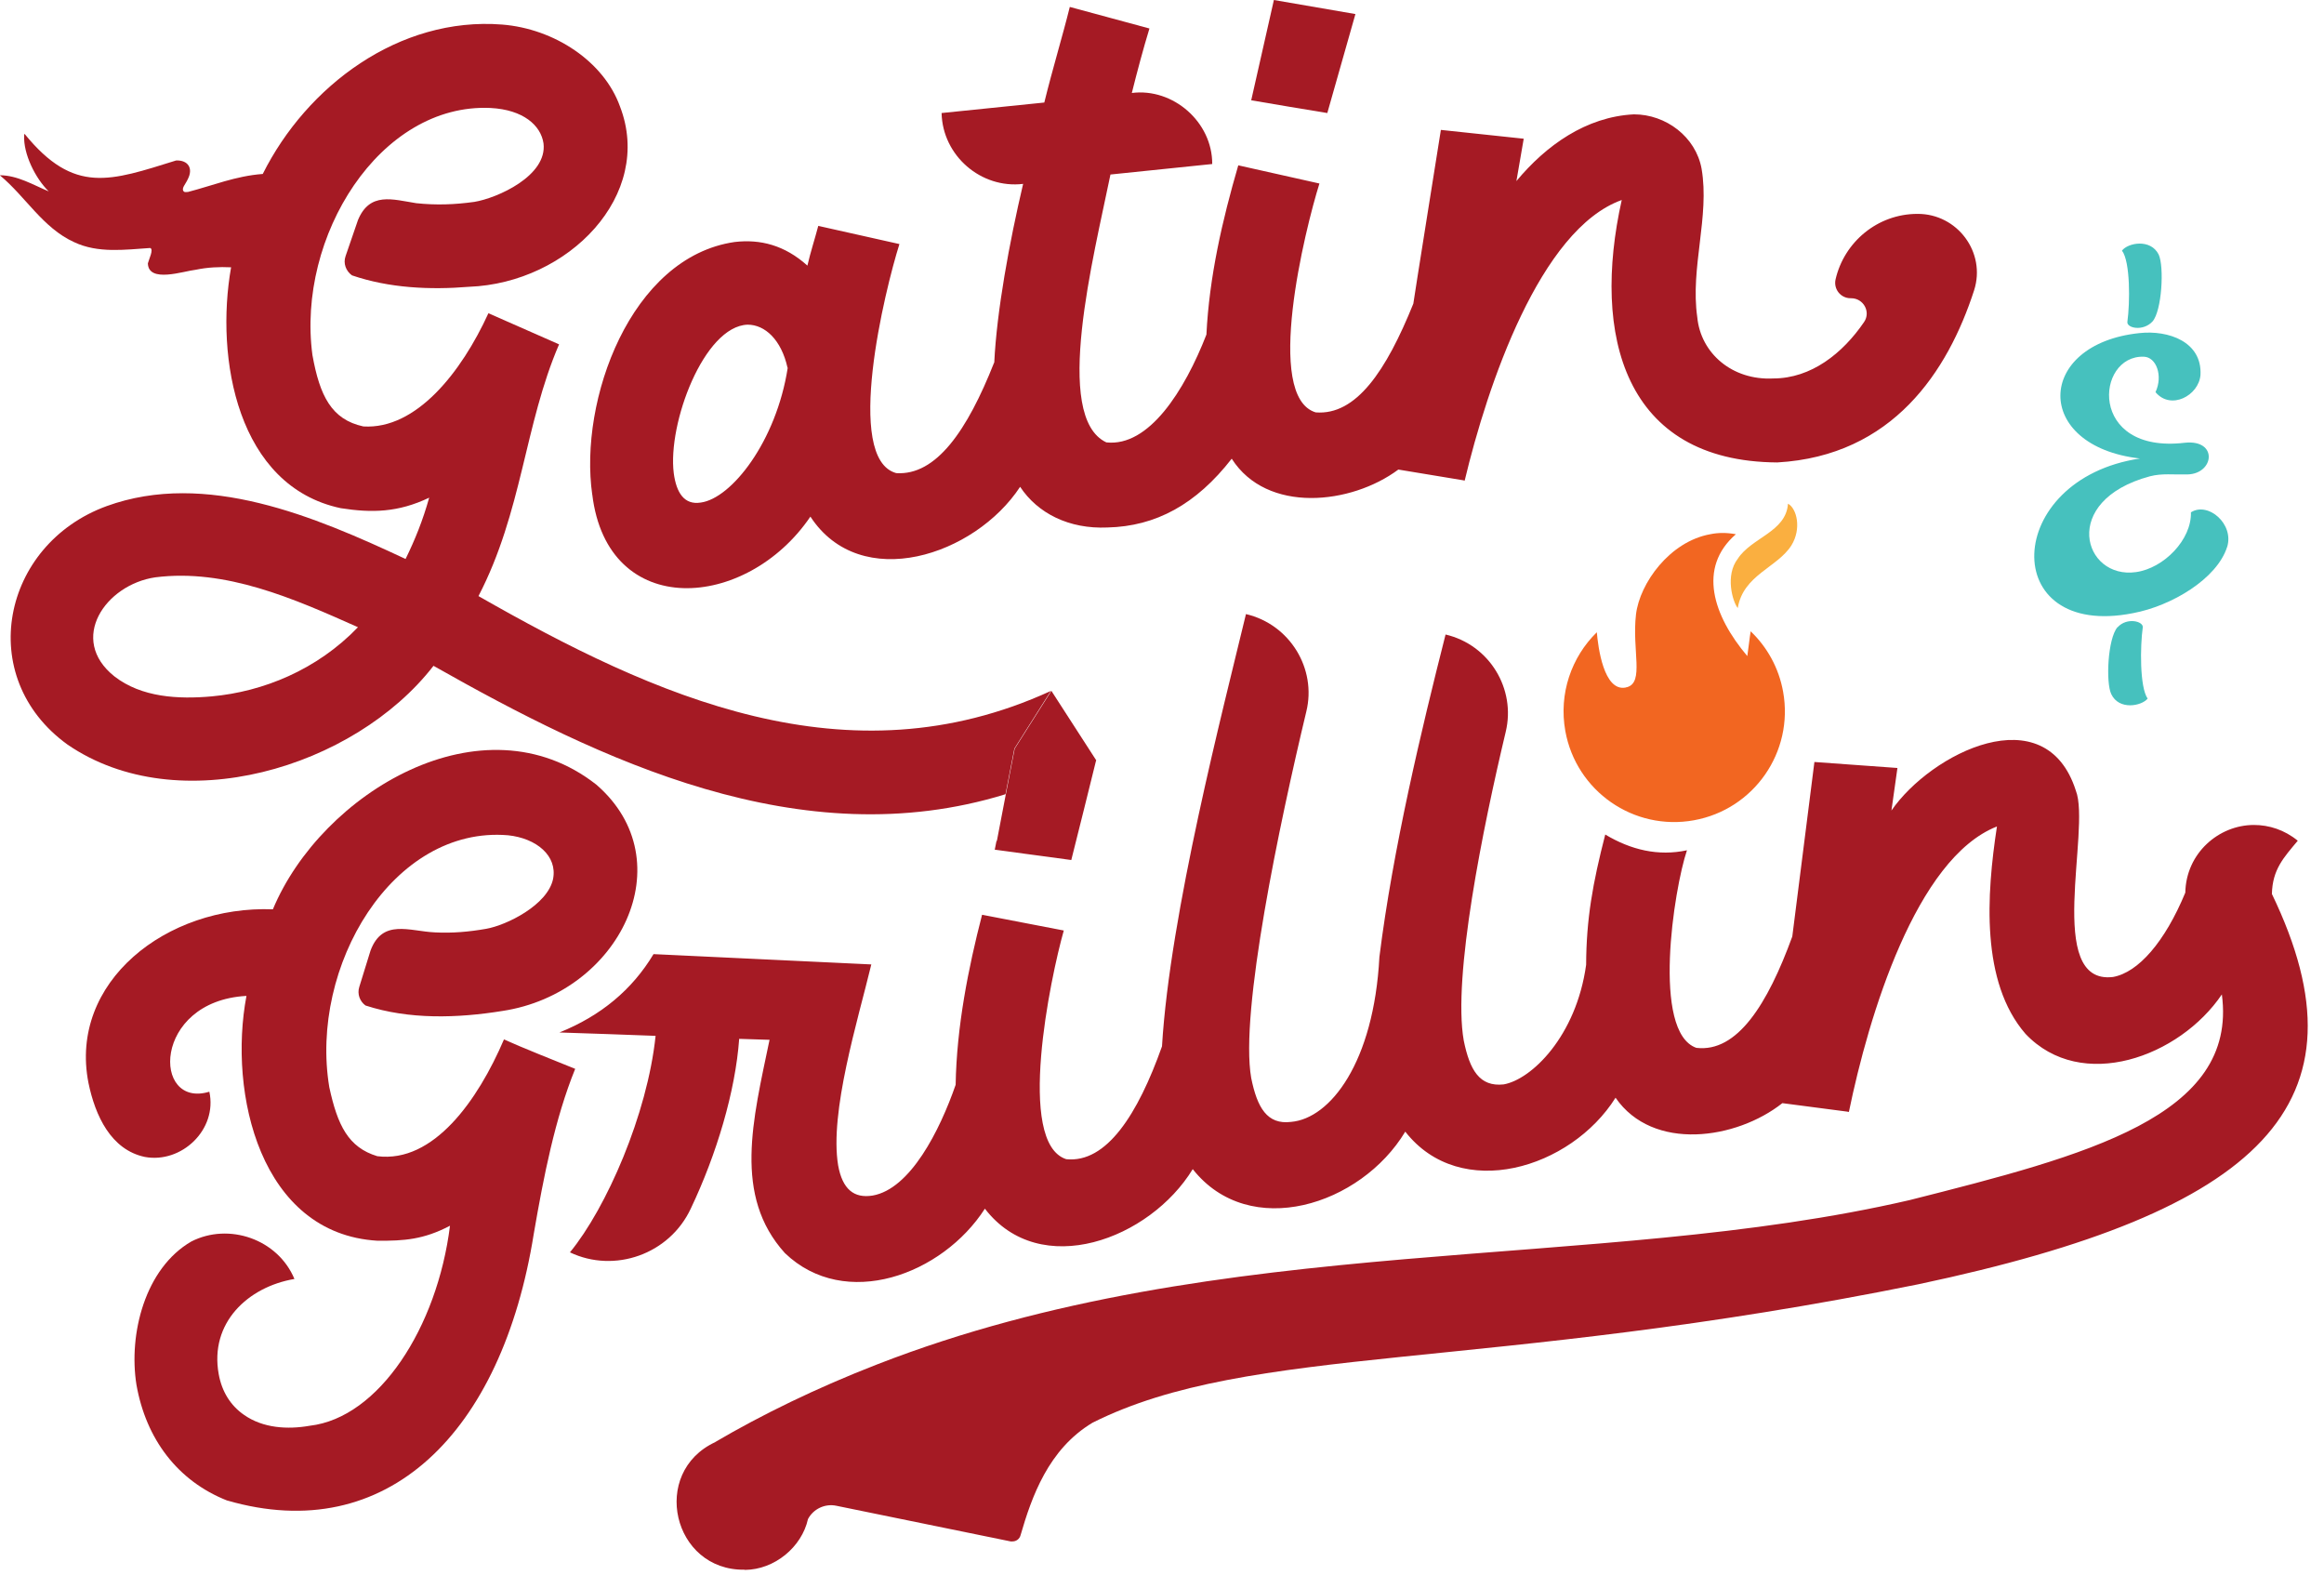
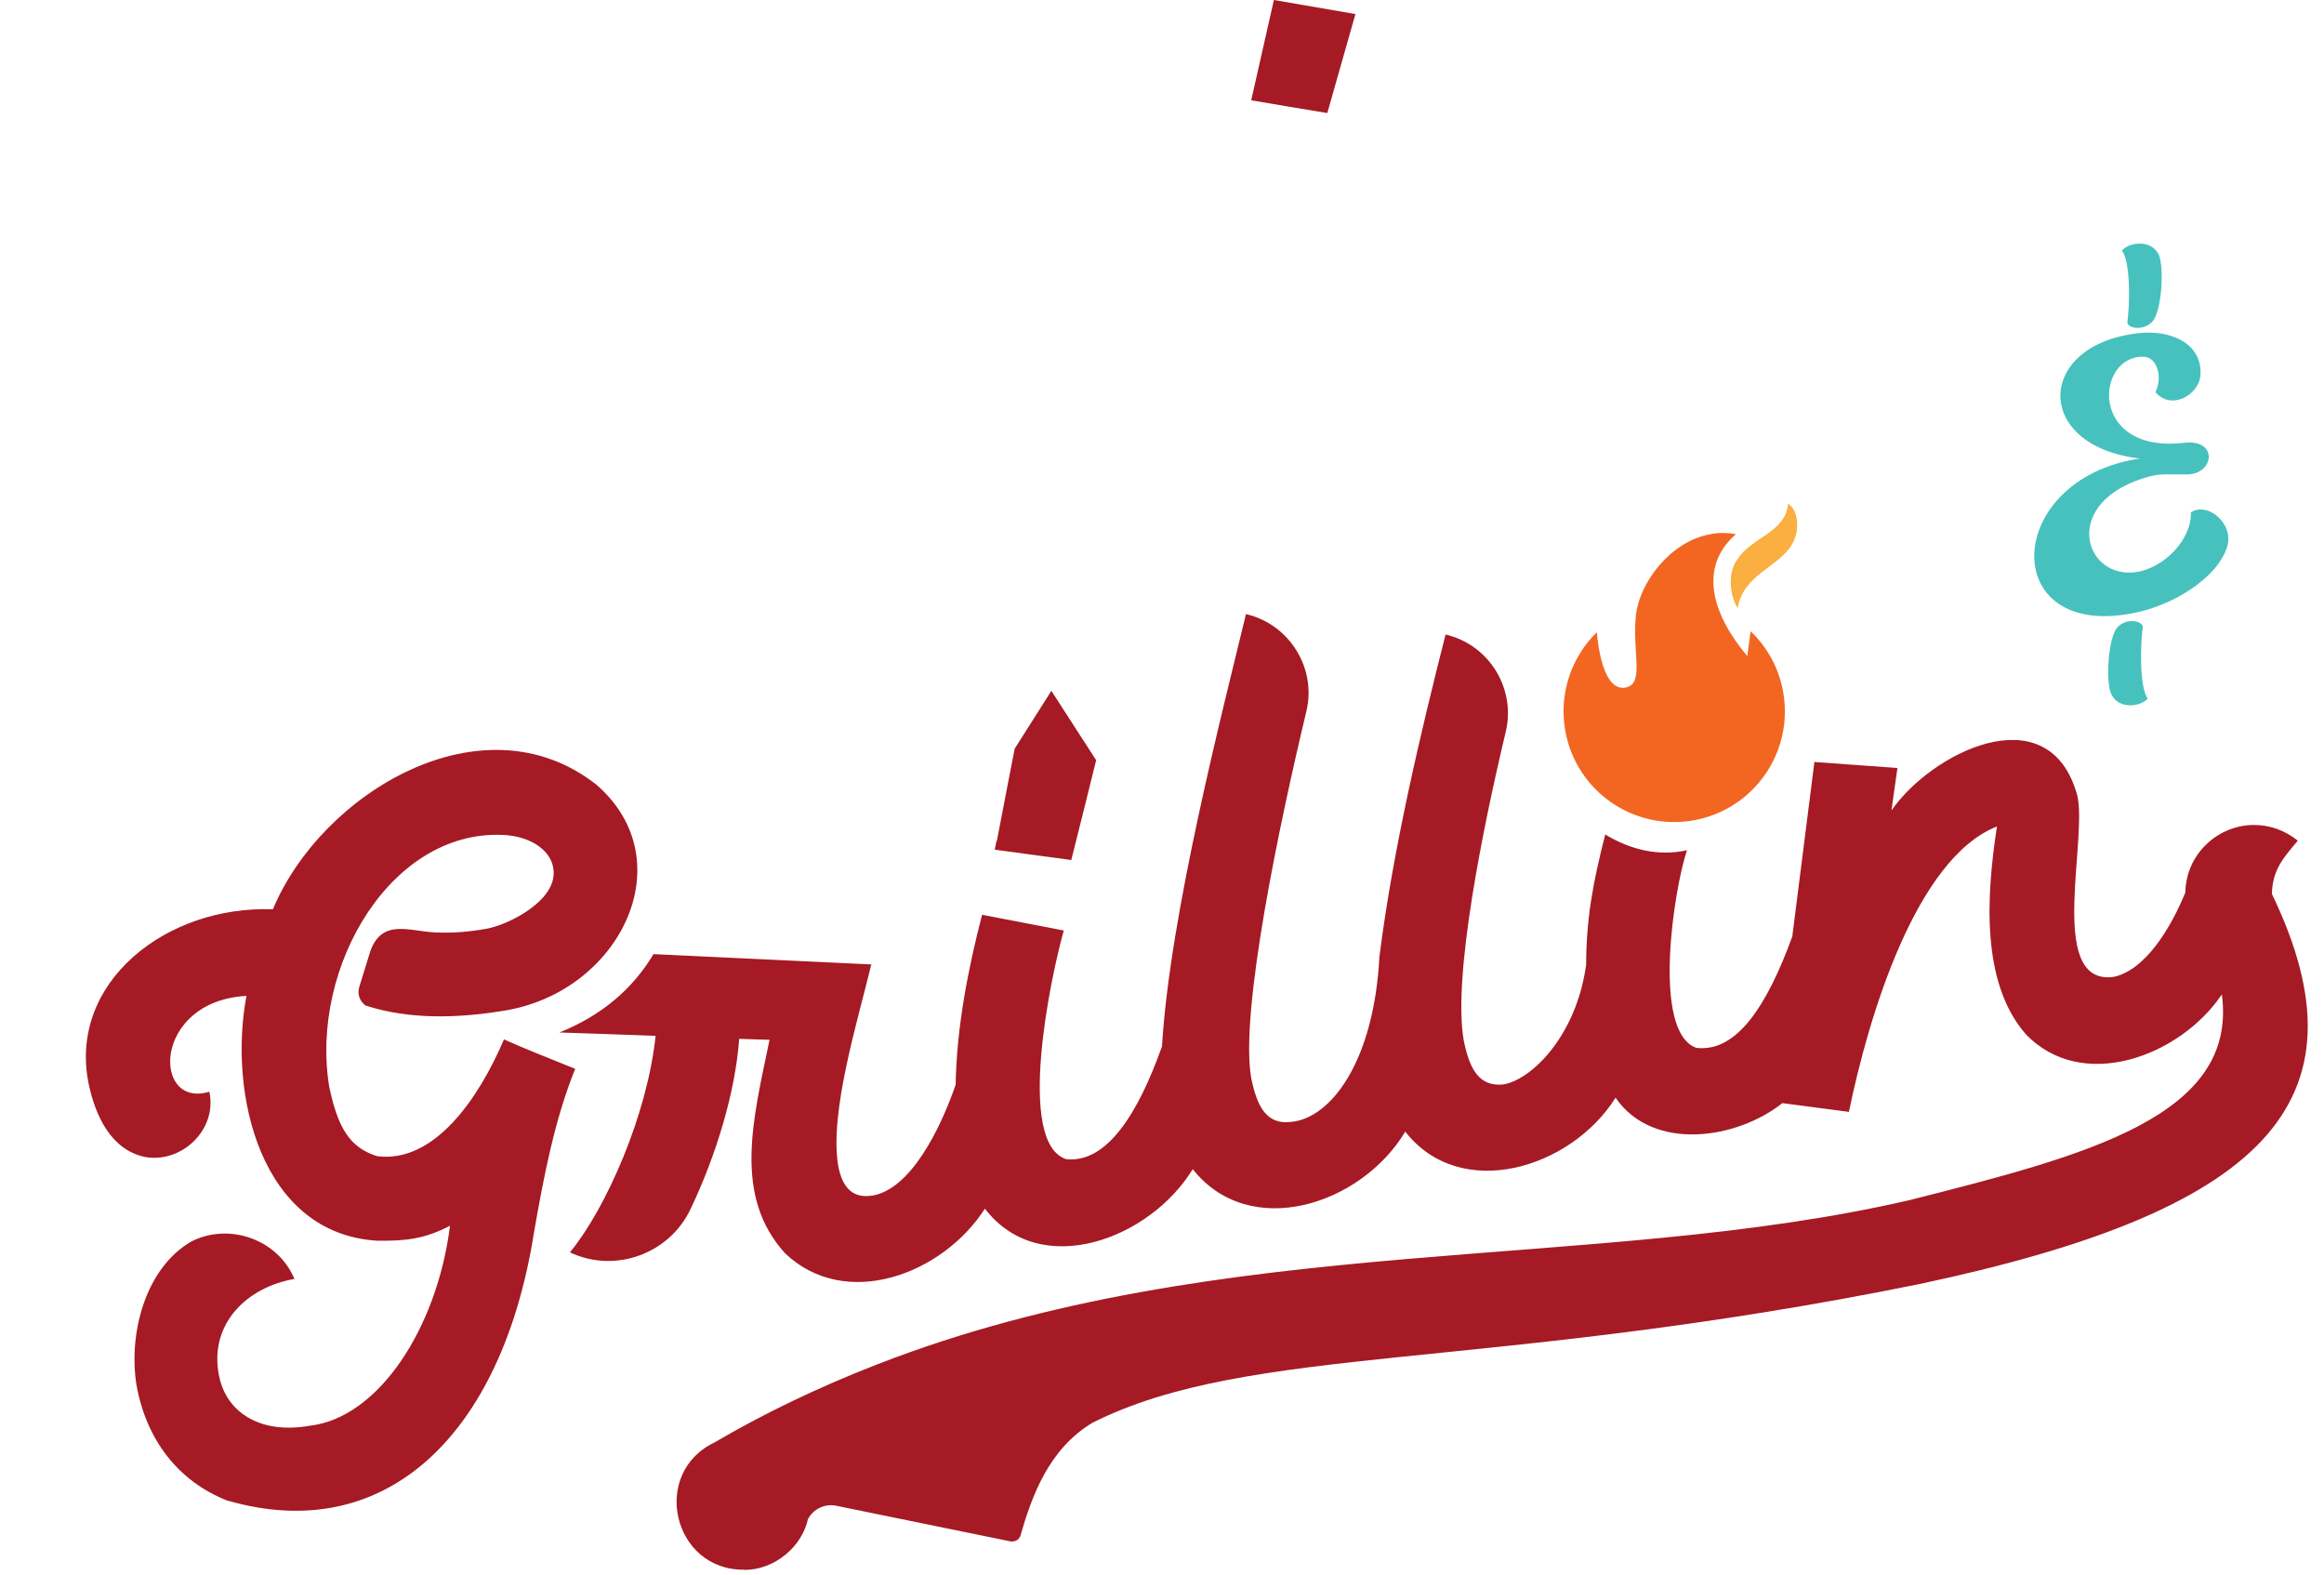
<svg xmlns="http://www.w3.org/2000/svg" width="124" height="84" viewBox="0 0 124 84" fill="none">
  <g clip-path="url(#clip0_1_268)">
    <path d="M118.83 29.18C118.29 30.88 115.86 32.33 113.81 32.71C106.6 34.14 106.85 25.56 114.18 24.46C108.44 23.8 108.61 18.35 114.15 17.77C115.7 17.6 117.5 18.23 117.41 20C117.32 21.11 115.82 21.9 115.01 20.92C115.42 20.04 115.05 19.05 114.39 19.03C111.8 18.93 111.4 24.23 116.57 23.62C118.36 23.43 118.15 25.28 116.71 25.31C115.98 25.33 115.36 25.24 114.71 25.41C109.88 26.71 111.16 30.92 113.97 30.52C115.46 30.31 116.94 28.79 116.9 27.33C117.82 26.75 119.22 27.96 118.83 29.19V29.18ZM114.85 17.15C114.34 17.7 113.45 17.5 113.51 17.16C113.65 16.15 113.67 13.95 113.22 13.37C113.54 12.95 114.75 12.72 115.18 13.58C115.48 14.23 115.35 16.58 114.85 17.15ZM112.99 33.46C113.48 32.92 114.37 33.14 114.33 33.47C114.19 34.46 114.16 36.65 114.59 37.27C114.26 37.67 113.06 37.9 112.65 37.03C112.35 36.41 112.46 34.07 112.98 33.46H112.99Z" fill="#46C1BE" />
-     <path d="M2.1 11.48C2.16 11.54 2.22 11.61 2.28 11.67C2.22 11.61 2.16 11.53 2.1 11.48Z" fill="#D40000" />
    <path d="M70.82 6.03C71.15 4.87 72 1.87 72.32 0.75L67.97 0L66.76 5.35C67.74 5.52 69.83 5.87 70.82 6.03Z" fill="#A51A24" />
-     <path d="M31.6 26.37C32.41 33.12 39.84 32.57 43.24 27.56C45.92 31.66 52.02 29.64 54.43 25.97C55.37 27.39 57.04 28.23 59.09 28.14C61.67 28.08 63.82 26.91 65.72 24.47C67.6 27.42 72.1 26.92 74.61 25.05L78.06 25.62L78.15 25.64C79.36 20.57 82.17 12.23 86.53 10.67C84.92 17.88 86.65 24.62 94.83 24.67C100.99 24.32 103.93 19.81 105.33 15.49C105.98 13.47 104.44 11.4 102.31 11.41C100.18 11.41 98.4 12.91 97.94 14.9C97.82 15.42 98.21 15.91 98.74 15.91C98.74 15.91 98.76 15.91 98.77 15.91C99.43 15.91 99.83 16.64 99.46 17.18C98.32 18.85 96.64 20.19 94.61 20.19C92.42 20.3 90.74 18.84 90.56 16.92C90.18 14.29 91.23 11.54 90.79 9C90.48 7.3 88.89 6.1 87.18 6.1C84.62 6.23 82.49 7.76 80.91 9.66C80.95 9.44 81.26 7.66 81.3 7.4L76.88 6.93C76.88 6.93 75.4 16.2 75.41 16.2C73.96 19.79 72.36 22.17 70.2 22C67.43 21.16 69.63 12.24 70.4 9.79L66.07 8.82C65.22 11.74 64.52 14.77 64.37 17.85C63.2 20.85 61.3 23.85 59.03 23.6C56.15 22.25 58.36 13.67 59.25 9.31L64.68 8.75C64.69 6.51 62.59 4.68 60.39 4.96C60.68 3.8 61 2.6 61.33 1.52L57.08 0.37C56.7 1.91 56.17 3.64 55.72 5.47L50.24 6.03C50.29 8.31 52.35 10.08 54.59 9.81C53.86 12.91 53.18 16.6 53.05 19.35H53.04C51.61 22.97 49.95 25.38 47.82 25.24C45.01 24.47 47.22 15.45 47.99 13.02L43.66 12.05C43.48 12.74 43.25 13.43 43.08 14.17C41.87 13.08 40.57 12.75 39.2 12.91C33.64 13.71 30.88 21.37 31.6 26.39V26.37ZM42.03 19.62C41.42 23.55 39.03 26.59 37.39 26.81C36.51 26.95 36.09 26.29 35.95 25.25C35.61 22.6 37.56 17.4 39.89 17.32C40.82 17.32 41.69 18.13 42.02 19.62H42.03Z" fill="#A51A24" />
-     <path d="M54.12 39.94L56.07 36.86C45.22 41.84 34.92 37.16 25.53 31.8C27.87 27.29 27.98 22.66 29.83 18.37C29.01 18.01 26.85 17.06 26.06 16.71C24.62 19.86 22.21 22.92 19.39 22.75C17.68 22.38 17.06 21.11 16.67 18.94C15.82 12.62 20.27 5.49 26.17 5.76C27.92 5.85 28.86 6.69 29 7.65C29.21 9.38 26.53 10.57 25.31 10.77C24.23 10.92 23.26 10.95 22.21 10.84C20.95 10.64 19.73 10.22 19.1 11.74L18.44 13.66C18.3 14.05 18.46 14.46 18.78 14.69C20.77 15.37 22.94 15.47 25.02 15.3C30.35 15.1 34.9 10.39 33.08 5.68C32.22 3.28 29.58 1.53 26.79 1.31C21.3 0.88 16.37 4.58 14.02 9.28C12.56 9.39 11.35 9.9 10.03 10.24C9.96 10.24 9.85 10.27 9.8 10.21C9.66 10.05 9.9 9.83 10.02 9.56C10.32 8.98 10.04 8.54 9.4 8.56C5.89 9.65 3.96 10.4 1.31 7.14C1.3 7.14 1.3 7.17 1.29 7.2C1.23 8.21 1.9 9.53 2.6 10.21C1.76 9.86 0.93 9.35 -0.01 9.35C1.37 10.49 2.28 12.16 3.96 12.92C5.23 13.52 6.66 13.32 8.01 13.23C8.22 13.29 7.94 13.84 7.89 14.05C7.92 15.12 9.8 14.46 10.45 14.39C11.07 14.26 11.7 14.23 12.33 14.26C11.47 19.13 12.67 25.94 18.18 27.11C19.85 27.37 21.24 27.34 22.9 26.55C22.56 27.76 22.15 28.78 21.64 29.82C16.81 27.56 10.98 25.08 5.69 27C0.1 29.04 -1.38 36.12 3.6 39.72C9.52 43.78 18.9 40.98 23.13 35.52C31.96 40.52 42.73 45.74 53.65 42.37L54.12 39.95V39.94ZM6.1 36.08C3.62 34.1 5.63 31.19 8.28 30.8C12.04 30.32 15.69 31.94 19.1 33.46C16.91 35.74 14.03 36.9 11.3 37.15C9.52 37.31 7.55 37.21 6.1 36.08Z" fill="#A51A24" />
    <path d="M12.13 80.05C20.63 82.51 26.78 76.47 28.48 65.82C29.01 62.75 29.61 59.68 30.69 57.02C29.84 56.68 27.69 55.82 26.89 55.45C25.5 58.7 23.13 62.06 20.13 61.68C18.58 61.21 18.01 60.03 17.57 58C16.5 51.56 20.95 44.04 27.11 44.56C28.63 44.72 29.75 45.66 29.51 46.89C29.22 48.28 27.03 49.36 25.94 49.55C25.03 49.71 24.12 49.79 23.2 49.74C21.85 49.68 20.41 49 19.77 50.71L19.17 52.65C19.05 53.03 19.2 53.42 19.5 53.64C21.83 54.4 24.41 54.32 26.82 53.93C33.06 52.98 36.53 45.94 31.82 41.86C25.76 37.1 17.15 42.3 14.56 48.51C8.89 48.29 3.66 52.39 4.72 57.77C5.08 59.52 5.92 61.34 7.73 61.72C9.68 62.08 11.61 60.27 11.17 58.24C8.11 59.17 8.12 53.42 13.13 53.13H13.15C12.17 58.33 13.89 65.82 20.14 66.19C21.56 66.2 22.6 66.13 24.01 65.39C23.33 70.82 20.22 75.63 16.53 76.06C15.34 76.27 14.03 76.19 13.02 75.48C12.31 74.99 11.84 74.25 11.67 73.31C11.17 70.57 13.23 68.65 15.71 68.23C14.82 66.1 12.21 65.21 10.21 66.23C7.74 67.66 6.85 71.16 7.28 73.87C7.79 76.77 9.48 79.01 12.12 80.05H12.13Z" fill="#A51A24" />
    <path d="M39.74 83.75C41.33 83.74 42.78 82.53 43.11 81.04C43.4 80.49 44.03 80.2 44.63 80.33L53.92 82.23C53.95 82.24 53.99 82.23 54.03 82.23C54.22 82.23 54.4 82.1 54.45 81.91C55.05 79.84 55.94 77.31 58.29 75.9C66.71 71.67 79.18 73.21 102.37 68.51C120.66 64.64 126.62 58.89 121.22 47.69C121.25 46.38 121.85 45.75 122.6 44.85C121.89 44.27 121.07 44.01 120.26 44.01C118.39 44.01 116.64 45.51 116.6 47.62C115.51 50.25 114.09 51.88 112.74 52.12C109.08 52.56 111.57 44.25 110.76 42.18C109.14 37.1 103.03 40.18 100.92 43.24C100.94 43.08 101.21 41.18 101.24 40.97L96.81 40.65L95.63 49.96C94.31 53.58 92.69 56.16 90.51 55.9C88.12 55.06 89.31 47.43 90.01 45.36C88.48 45.69 87.02 45.34 85.65 44.52C84.98 47.12 84.64 49.03 84.63 51.47C84.1 55.29 81.71 57.59 80.23 57.85C78.94 57.99 78.42 57.08 78.1 55.51C77.5 52.1 79.13 44.12 80.34 39.04C80.89 36.76 79.48 34.4 77.13 33.85C75.83 38.97 74.32 45.3 73.6 51.05C73.3 56.7 70.97 59.67 68.89 59.85C67.61 60.01 67.08 59.09 66.76 57.51C66.14 53.99 68.28 43.89 69.7 37.96C70.26 35.68 68.83 33.31 66.48 32.76C65.27 37.79 62.42 48.75 62 55.82C60.71 59.45 59.04 62.06 56.89 61.84C54.2 60.97 56.05 52.14 56.76 49.64L52.4 48.8C51.67 51.62 51.04 54.78 50.99 57.87C50.14 60.32 48.57 63.43 46.56 63.78C45.56 63.94 44.95 63.44 44.72 62.17C44.25 59.33 45.77 54.44 46.49 51.45L34.87 50.9C33.73 52.8 32.06 54.19 29.85 55.08C30.95 55.11 33.87 55.22 34.98 55.26C34.54 59.46 32.35 64.45 30.41 66.81C32.78 67.94 35.72 66.92 36.86 64.47C38.24 61.57 39.24 58.21 39.44 55.42L41.01 55.47H41.06C40.17 59.75 39.11 63.79 41.88 66.85C45.09 69.93 50.28 68.01 52.55 64.48C55.5 68.32 61.36 66.11 63.64 62.37C66.66 66.2 72.61 64.31 74.98 60.37C77.92 64.14 83.82 62.35 86.2 58.56C88.19 61.45 92.65 60.79 95.1 58.85L98.54 59.3L98.65 59.32C99.7 54.21 102.23 45.79 106.55 44.09C105.99 47.74 105.68 52.39 108.07 55.15C111.06 58.31 116.3 56.38 118.55 53.05C119.42 59.56 111.31 61.64 101.9 64.02C85.08 67.92 65.25 65.61 46.82 72.78C43.57 74.04 40.63 75.48 38.16 76.93H38.17C34.67 78.55 35.89 83.8 39.73 83.74L39.74 83.75Z" fill="#A51A24" />
    <path d="M53.17 44.86L53.08 45.31V45.33C54.06 45.46 56.16 45.75 57.16 45.88C57.38 45.01 58.28 41.41 58.47 40.62L58.49 40.56L56.12 36.89L56.1 36.85C56.1 36.85 54.15 39.92 54.14 39.94C53.87 41.33 53.45 43.48 53.19 44.86H53.17Z" fill="#A51A24" />
    <path d="M92.72 29.81C92.04 30.69 92.44 32.09 92.72 32.44C93.01 30.67 94.83 30.28 95.58 29.1C96.13 28.22 95.88 27.13 95.4 26.87C95.3 28.38 93.46 28.67 92.72 29.81Z" fill="#FAAF40" />
    <path d="M93.41 33.67C93.35 34.03 93.29 34.61 93.23 35C91.41 32.85 90.56 30.29 92.62 28.5C92.14 28.41 91.68 28.41 91.25 28.5C89.09 28.89 87.49 31.11 87.29 32.78C87.07 34.7 87.74 36.4 86.81 36.66C86.78 36.66 86.75 36.67 86.73 36.68C85.57 36.89 85.27 34.53 85.2 33.73C83.85 35.05 83.16 37 83.52 39C84.1 42.21 87.17 44.34 90.38 43.76C93.59 43.18 95.72 40.11 95.14 36.9C94.91 35.62 94.28 34.51 93.41 33.68V33.67Z" fill="#F26621" />
  </g>
  <defs>
    <clipPath id="clip0_1_268">
      <rect width="123.14" height="83.75" fill="white" />
    </clipPath>
  </defs>
</svg>